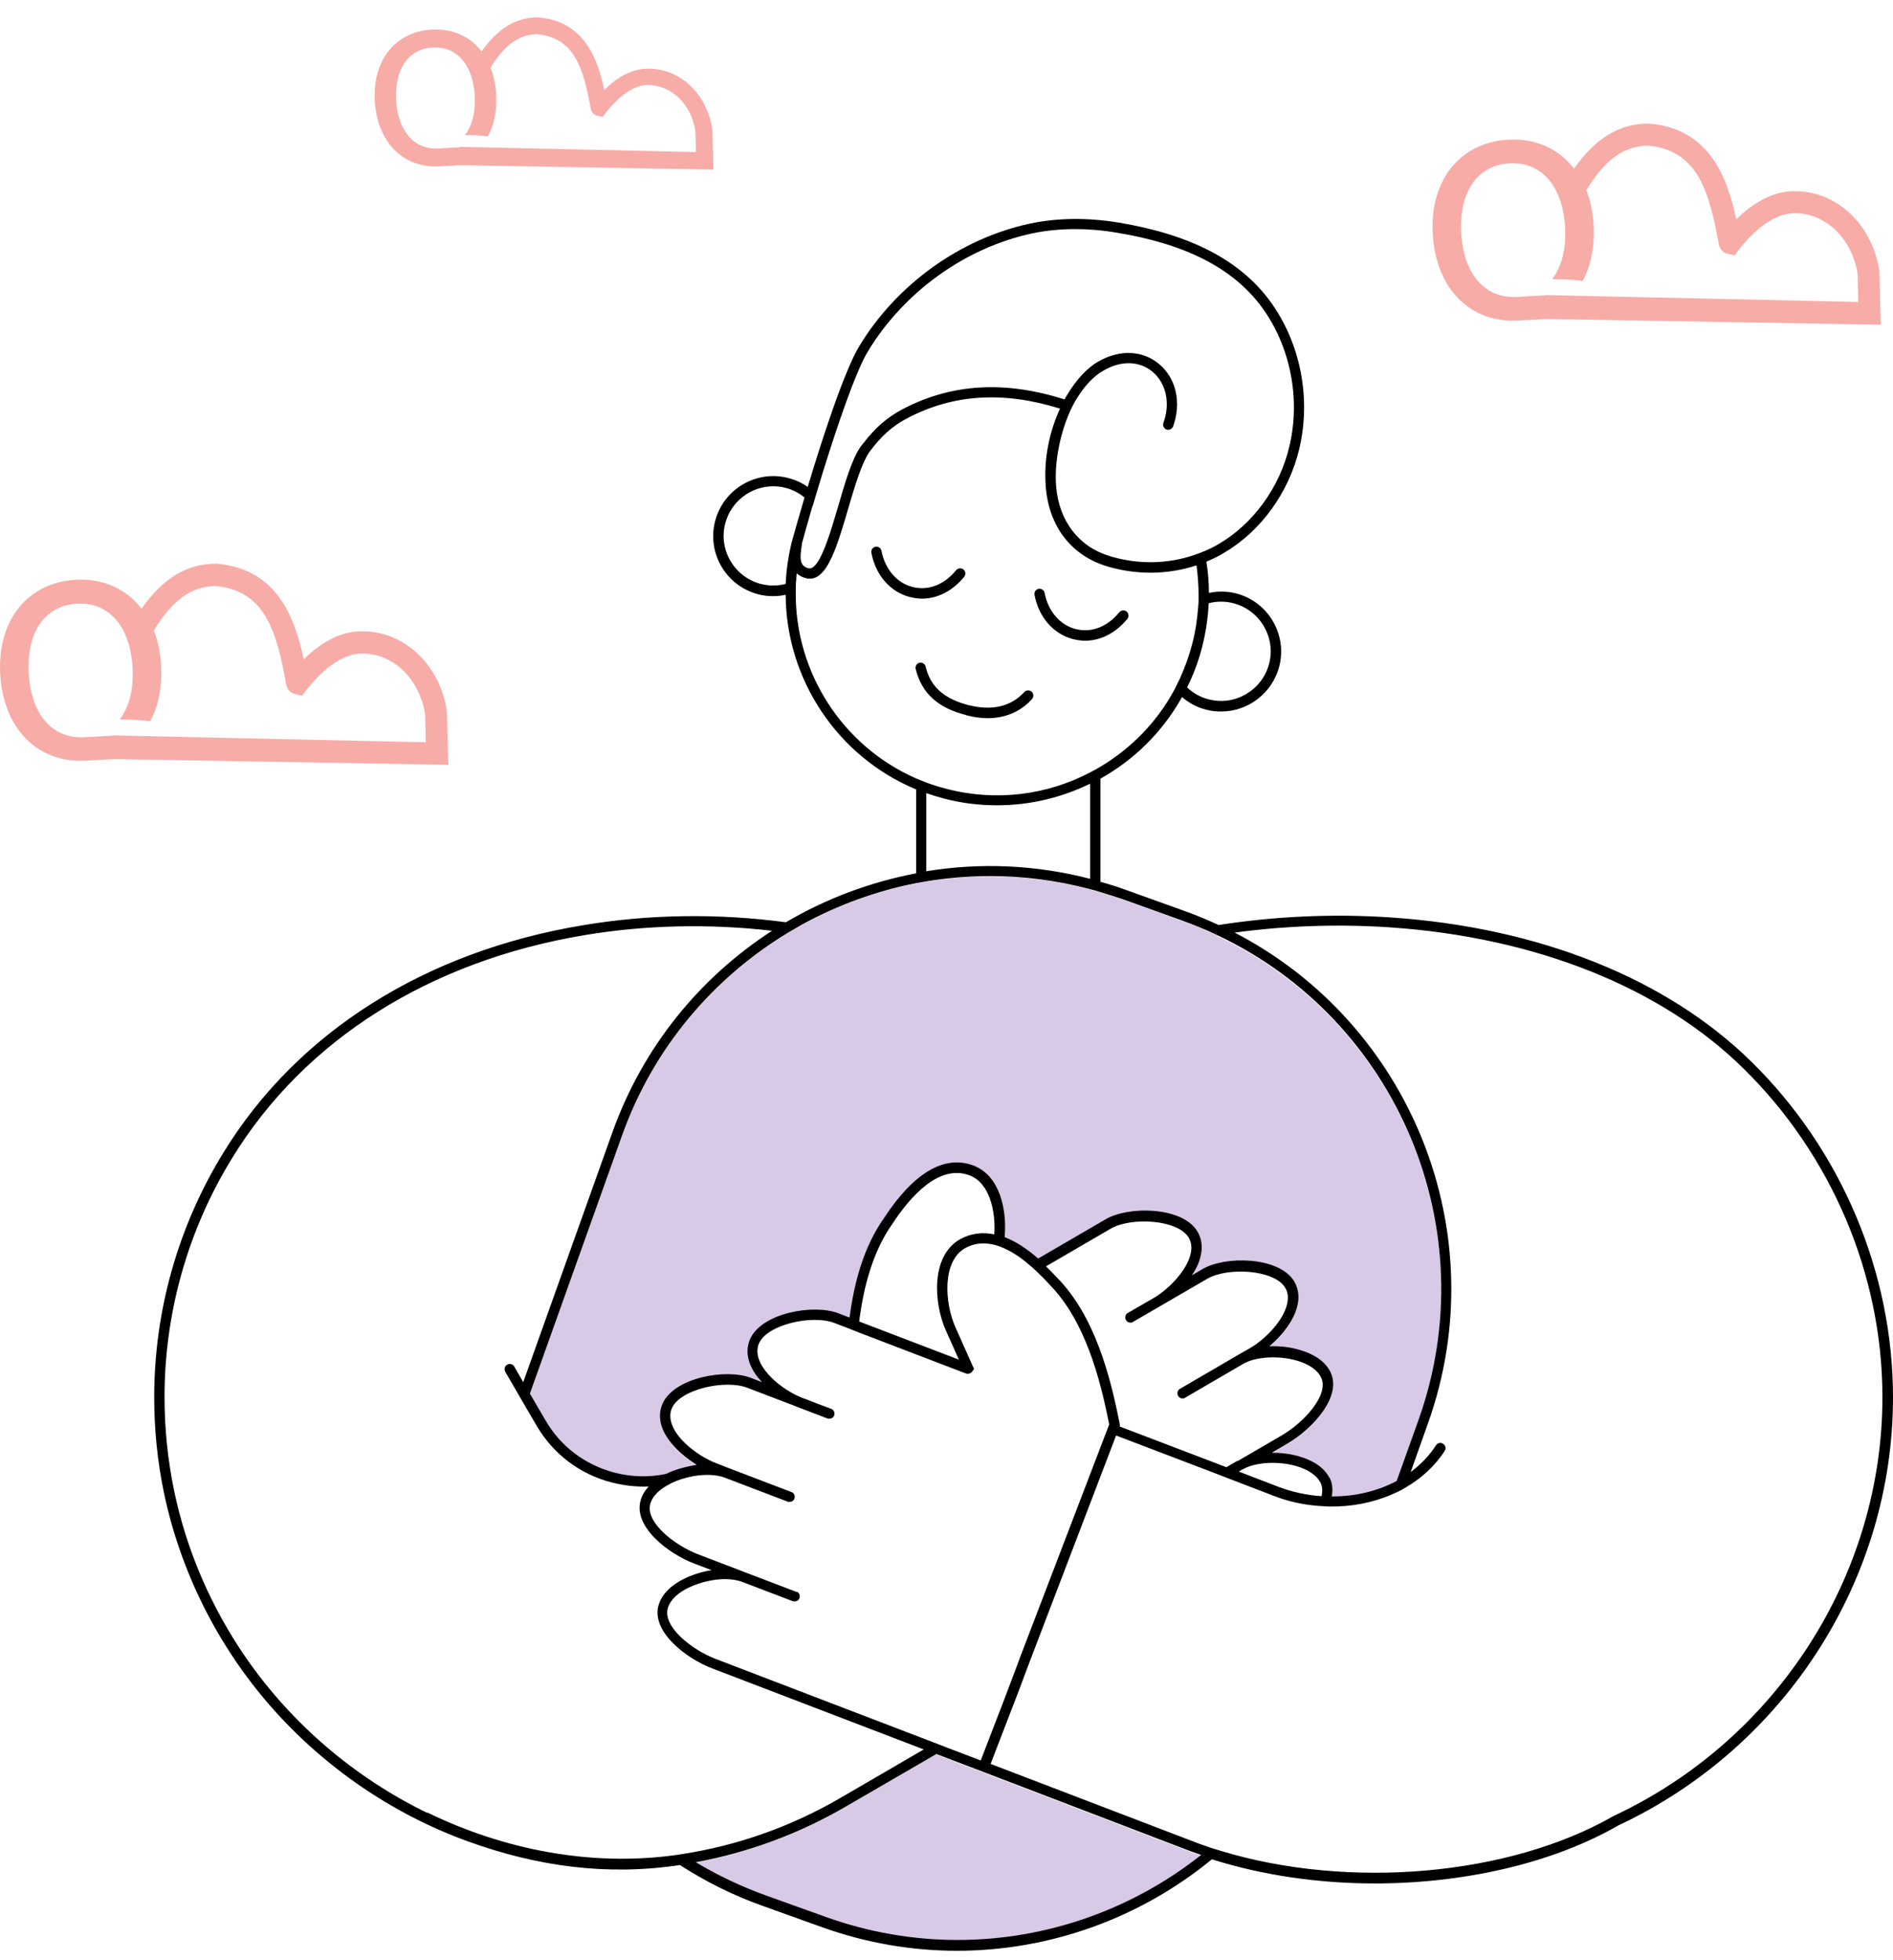
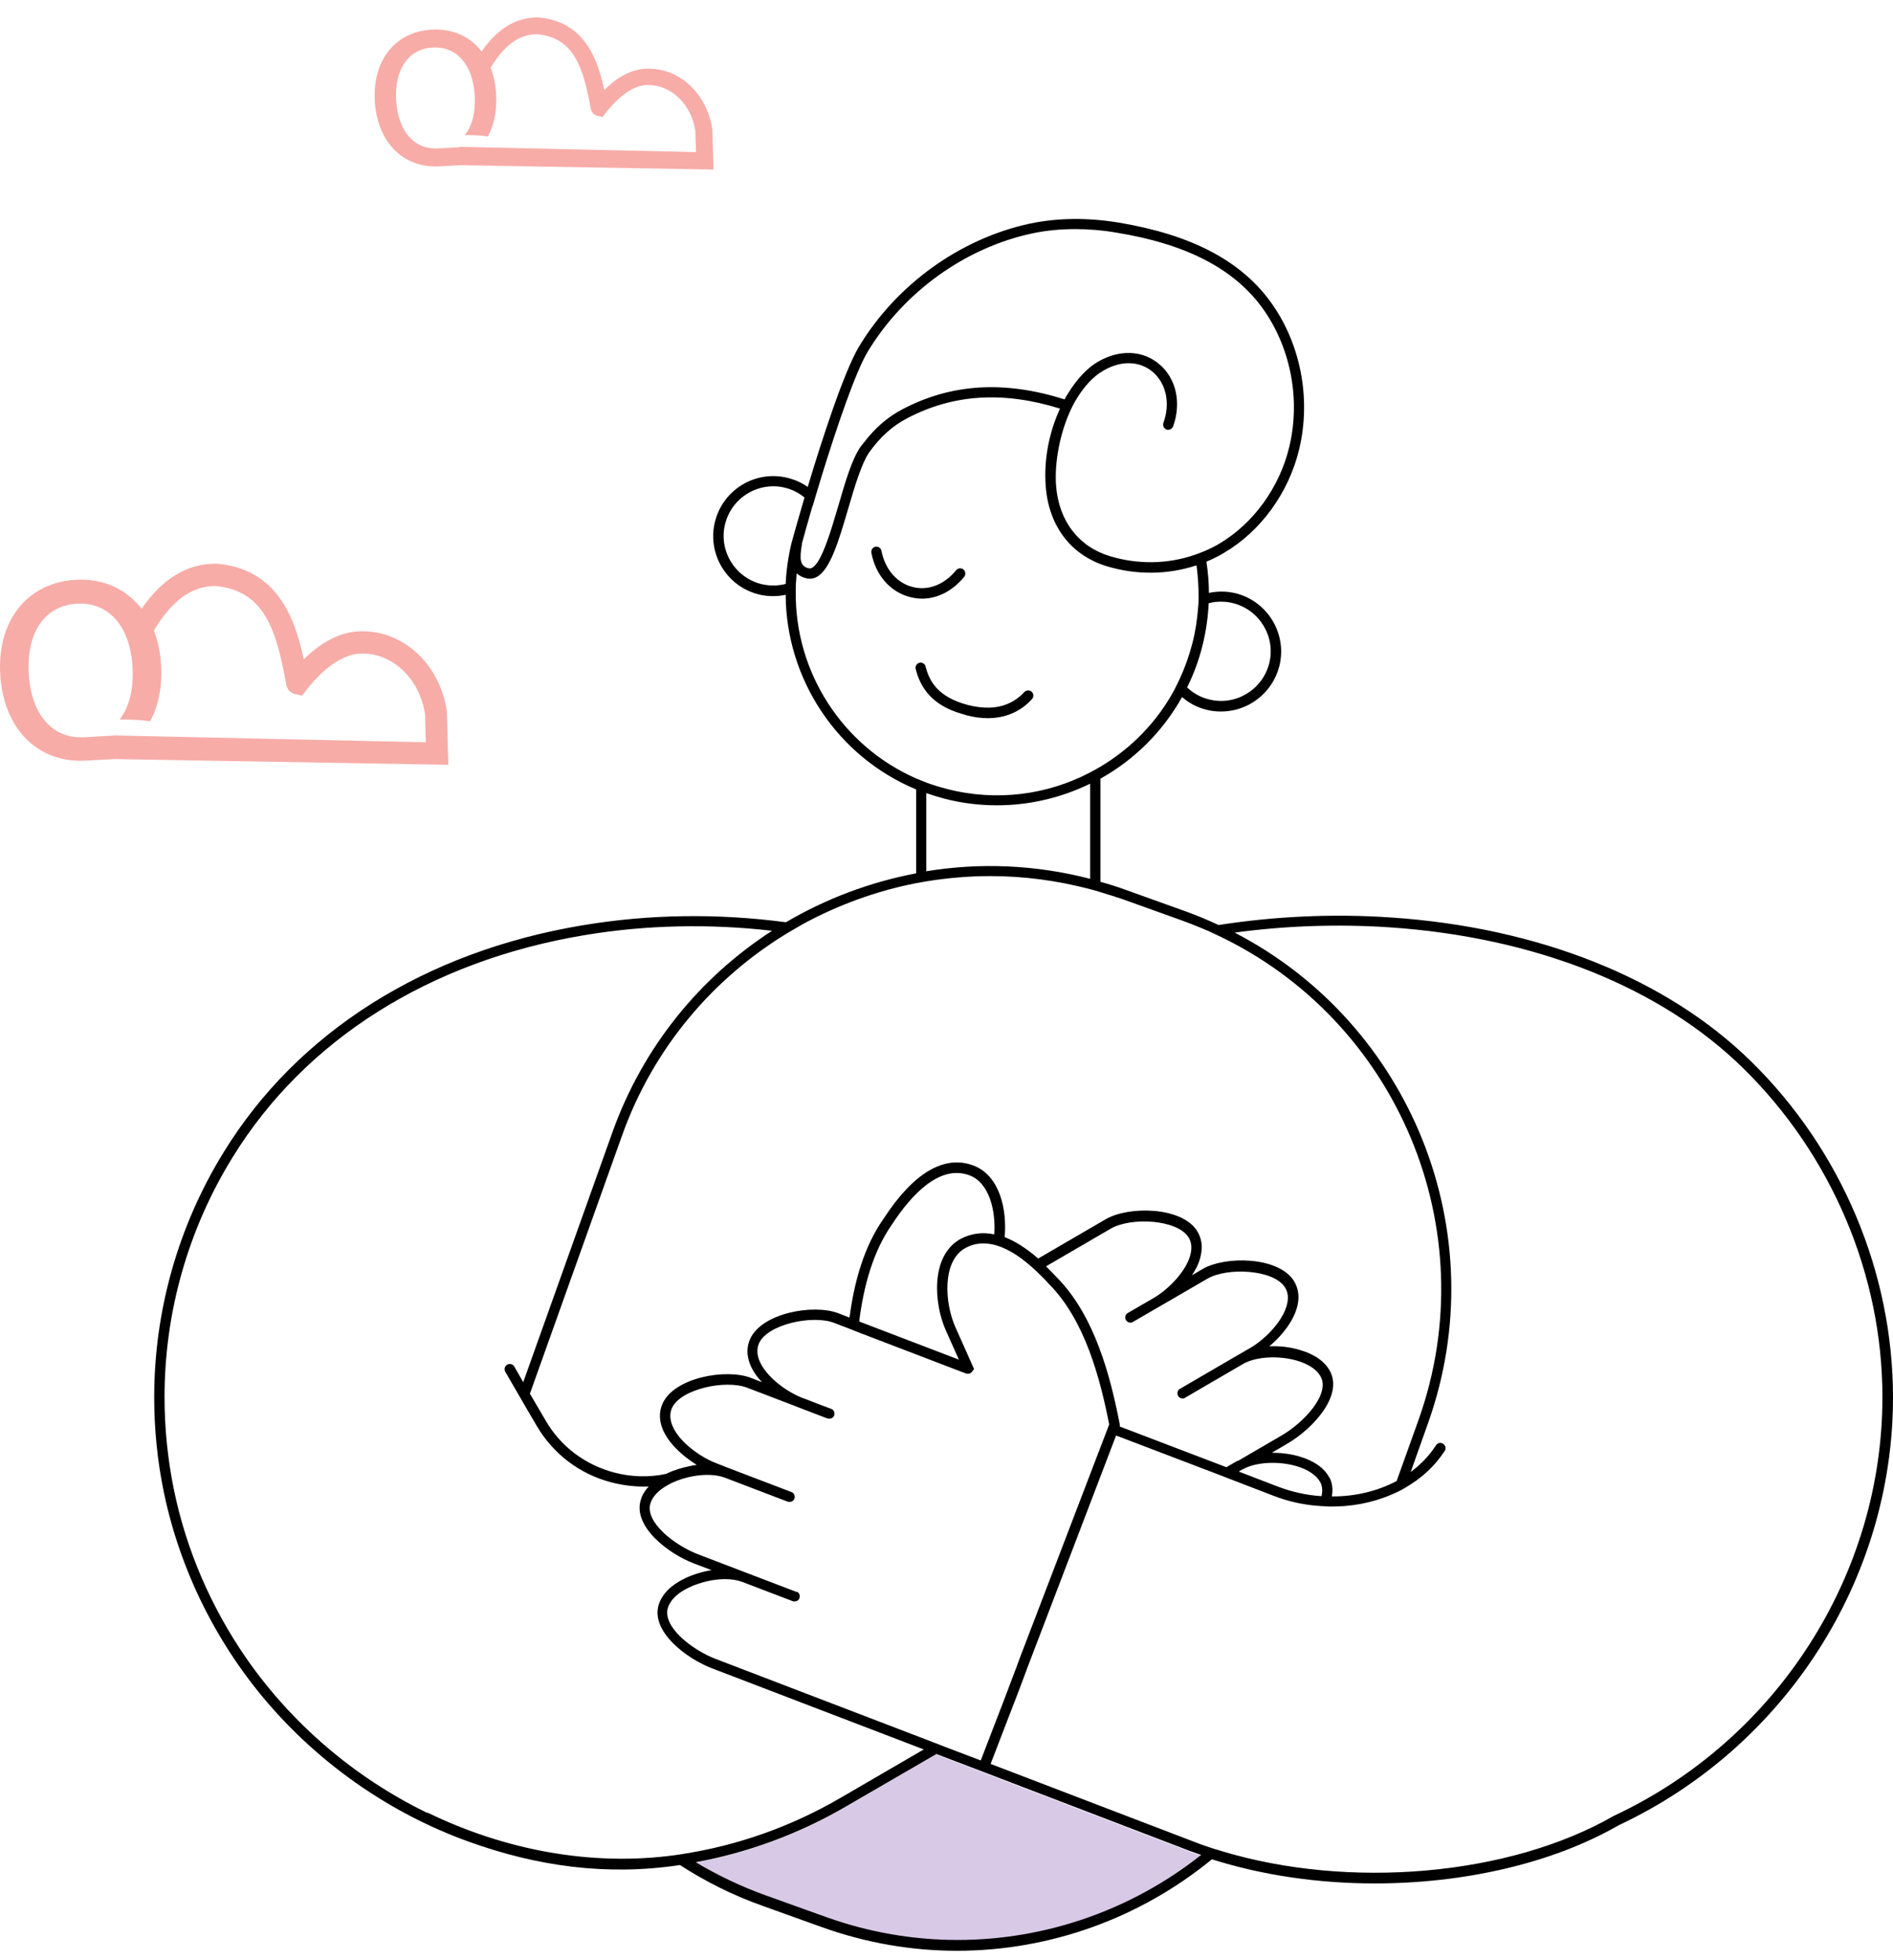
<svg xmlns="http://www.w3.org/2000/svg" fill="none" viewBox="0 0 85 88" height="88" width="85">
-   <path fill="#F7ACA8" d="M84.453 14.578L84.391 12.246V12.184C84.082 10.1 82.493 8.583 80.605 8.583C80.594 8.583 80.574 8.583 80.563 8.583C79.511 8.583 78.613 9.212 77.963 9.842C77.561 7.974 76.766 5.776 74.053 5.549H74.011C72.711 5.549 71.628 6.21 70.679 7.572C69.998 6.684 68.956 6.199 67.717 6.272C65.561 6.395 64.199 8.088 64.333 10.502C64.467 12.937 65.994 14.495 68.14 14.392L69.451 14.32L84.443 14.578H84.453ZM69.399 13.257L68.109 13.329C66.675 13.412 65.716 12.308 65.612 10.461C65.509 8.614 66.335 7.417 67.779 7.334C69.213 7.252 70.173 8.356 70.276 10.203C70.328 11.183 70.121 11.967 69.709 12.514C69.709 12.524 69.709 12.535 69.719 12.535C70.059 12.535 70.586 12.535 71.06 12.617C71.442 11.926 71.607 11.069 71.556 10.1C71.525 9.522 71.411 8.996 71.225 8.531H71.236C72.051 7.18 72.928 6.55 73.991 6.54C76.23 6.736 76.746 8.583 77.179 10.977C77.21 11.183 77.365 11.338 77.561 11.389L77.891 11.462L78.087 11.204C78.469 10.708 79.459 9.573 80.574 9.573C80.574 9.573 80.594 9.573 80.605 9.573C81.987 9.573 83.163 10.719 83.411 12.297L83.442 13.556L69.399 13.247V13.257Z" />
  <path fill="#F7ACA8" d="M20.13 34.335L20.069 32.004V31.942C19.759 29.857 18.17 28.341 16.282 28.341C15.209 28.32 14.29 28.96 13.64 29.599C13.238 27.732 12.444 25.534 9.73 25.307H9.689C8.389 25.307 7.305 25.968 6.356 27.329C5.675 26.442 4.633 25.957 3.395 26.029C1.238 26.153 -0.124 27.845 0.01 30.26C0.144 32.695 1.671 34.253 3.818 34.15L5.128 34.078L20.12 34.335H20.13ZM5.076 33.025L3.787 33.097C2.352 33.18 1.393 32.076 1.29 30.229C1.187 28.382 2.012 27.185 3.457 27.102C4.891 27.02 5.85 28.124 5.953 29.971C6.005 30.951 5.799 31.735 5.386 32.282C5.386 32.292 5.386 32.303 5.396 32.303C5.737 32.303 6.263 32.303 6.738 32.385C7.119 31.694 7.284 30.838 7.233 29.868C7.202 29.29 7.088 28.764 6.903 28.299H6.913C7.728 26.948 8.605 26.318 9.668 26.308C11.907 26.504 12.423 28.351 12.856 30.745C12.887 30.941 13.042 31.106 13.238 31.157L13.568 31.23L13.764 30.972C14.146 30.477 15.136 29.341 16.251 29.341C16.251 29.341 16.271 29.341 16.282 29.341C17.664 29.341 18.841 30.487 19.088 32.065L19.119 33.324L5.076 33.015V33.025Z" />
  <path fill="#F7ACA8" d="M32.038 7.602L31.986 5.848V5.807C31.749 4.228 30.552 3.083 29.128 3.083C28.313 3.072 27.621 3.547 27.136 4.042C26.827 2.608 26.218 0.957 24.175 0.782H24.144C23.164 0.782 22.338 1.287 21.627 2.309C21.111 1.638 20.326 1.277 19.388 1.329C17.757 1.421 16.726 2.701 16.829 4.527C16.932 6.364 18.087 7.55 19.707 7.468L20.698 7.416L32.038 7.612V7.602ZM20.657 6.611L19.677 6.663C18.593 6.725 17.871 5.889 17.788 4.496C17.716 3.103 18.335 2.195 19.429 2.133C20.512 2.071 21.235 2.907 21.317 4.3C21.358 5.033 21.204 5.642 20.884 6.044V6.065C21.142 6.065 21.534 6.065 21.905 6.126C22.194 5.6 22.318 4.961 22.277 4.228C22.256 3.795 22.163 3.392 22.029 3.041C22.648 2.02 23.308 1.545 24.113 1.535C25.805 1.69 26.198 3.083 26.528 4.888C26.559 5.043 26.672 5.157 26.817 5.198L27.064 5.249L27.209 5.053C27.498 4.682 28.251 3.815 29.087 3.815C30.139 3.815 31.047 4.672 31.222 5.879L31.253 6.828L20.636 6.591L20.657 6.611Z" />
  <path fill="#D8C9E6" d="M43.893 79.478L42.025 78.766L37.97 81.119C35.845 82.357 33.565 83.193 31.212 83.626C32.192 84.224 33.255 84.73 34.38 85.122L37.083 86.092C39.023 86.783 41.014 87.113 42.964 87.113C46.958 87.113 50.816 85.741 53.901 83.296C53.726 83.234 53.551 83.182 53.375 83.11L43.883 79.478H43.893Z" />
-   <path fill="#D8C9E6" d="M54.654 42.002C54.407 41.888 54.149 41.775 53.891 41.661C53.623 41.548 53.344 41.445 53.066 41.342L50.362 40.372C50.053 40.258 49.733 40.165 49.413 40.072C49.258 40.031 49.103 39.98 48.949 39.938C47.463 39.546 45.956 39.35 44.471 39.35C43.501 39.35 42.541 39.433 41.592 39.587C41.437 39.608 41.282 39.639 41.127 39.67C39.343 40.021 37.619 40.64 36.03 41.517C35.814 41.641 35.597 41.764 35.391 41.888C32.048 43.9 29.344 47.037 27.931 50.999L23.793 62.586L24.495 63.783C25.166 64.949 26.259 65.775 27.57 66.125C28.354 66.332 29.148 66.342 29.912 66.187C29.922 66.187 29.943 66.167 29.953 66.167C30.273 66.012 30.634 65.898 30.985 65.837C31.088 65.816 31.181 65.805 31.284 65.785C31.253 65.764 31.222 65.744 31.191 65.723C30.582 65.341 29.994 64.784 29.757 64.186C29.592 63.783 29.582 63.391 29.747 63.04C30.273 61.864 32.594 61.451 33.709 61.874L34.214 62.07C33.987 61.823 33.802 61.554 33.688 61.286C33.523 60.884 33.513 60.492 33.678 60.141C34.204 58.965 36.526 58.552 37.64 58.975L38.146 59.171C38.352 57.592 38.785 55.983 39.693 54.703C41.014 52.681 42.397 51.866 43.697 52.34C44.894 52.784 45.224 54.311 45.11 55.56C45.595 55.745 46.09 56.065 46.617 56.519L49.65 54.755C50.672 54.157 53.035 54.187 53.746 55.271C53.963 55.601 54.015 55.983 53.911 56.406C53.839 56.695 53.705 56.984 53.52 57.273L53.994 56.994C55.016 56.395 57.378 56.426 58.09 57.51C58.307 57.84 58.359 58.222 58.255 58.645C58.101 59.305 57.574 59.976 56.997 60.461C57.451 60.44 57.925 60.492 58.369 60.626C59.029 60.822 59.504 61.152 59.731 61.596C60.298 62.71 58.926 64.175 57.812 64.825L57.11 65.238C57.523 65.238 57.946 65.29 58.338 65.403C59.009 65.599 59.473 65.929 59.7 66.373C59.834 66.641 59.855 66.92 59.803 67.219C60.845 67.219 61.856 66.982 62.713 66.528L63.693 63.794C66.757 55.23 62.723 45.819 54.654 42.023V42.002Z" />
  <path fill="black" d="M43.377 32.108C43.738 32.201 44.058 32.242 44.347 32.242C45.317 32.242 45.956 31.809 46.338 31.386C46.421 31.293 46.421 31.149 46.328 31.056C46.235 30.973 46.09 30.973 45.998 31.066C45.389 31.726 44.543 31.922 43.48 31.654C42.077 31.293 41.716 30.54 41.561 29.921C41.53 29.797 41.406 29.725 41.282 29.756C41.158 29.787 41.086 29.91 41.117 30.034C41.386 31.118 42.108 31.778 43.367 32.098L43.377 32.108Z" />
  <path fill="black" d="M43.294 25.896C43.377 25.793 43.356 25.649 43.264 25.566C43.16 25.484 43.016 25.504 42.933 25.597C42.407 26.247 41.675 26.536 40.973 26.35C40.271 26.175 39.735 25.546 39.58 24.73C39.559 24.607 39.435 24.524 39.312 24.545C39.188 24.565 39.105 24.689 39.126 24.813C39.312 25.814 39.972 26.577 40.859 26.804C41.035 26.846 41.221 26.877 41.396 26.877C42.097 26.877 42.779 26.526 43.294 25.896Z" />
-   <path fill="black" d="M48.185 28.693C48.361 28.734 48.546 28.765 48.722 28.765C49.423 28.765 50.104 28.414 50.62 27.785C50.703 27.682 50.682 27.537 50.589 27.455C50.486 27.372 50.342 27.393 50.259 27.486C49.733 28.136 49 28.425 48.298 28.239C47.597 28.064 47.06 27.434 46.906 26.619C46.885 26.495 46.761 26.413 46.637 26.433C46.514 26.454 46.431 26.578 46.452 26.702C46.637 27.703 47.298 28.466 48.185 28.693Z" />
  <path fill="black" d="M78.624 47.647C74.827 43.922 69.079 41.632 62.445 41.188C59.845 41.012 57.234 41.136 54.717 41.528C54.232 41.301 53.736 41.095 53.221 40.909L50.517 39.939C50.156 39.805 49.785 39.692 49.413 39.589V34.956C50.93 34.11 52.209 32.851 53.076 31.293C53.386 31.561 53.747 31.757 54.16 31.86C54.386 31.922 54.614 31.943 54.83 31.943C56.027 31.943 57.121 31.138 57.441 29.921C57.812 28.486 56.945 27.011 55.501 26.639C55.088 26.536 54.675 26.536 54.283 26.619C54.283 26.144 54.242 25.669 54.17 25.215C54.438 25.102 54.706 24.978 54.954 24.823C56.615 23.854 57.874 22.11 58.338 20.16C58.885 17.859 58.39 15.372 57.018 13.505C55.666 11.678 53.458 10.533 50.249 9.996C48.825 9.759 47.473 9.78 46.246 10.038C43.13 10.708 40.261 12.762 38.579 15.547C37.909 16.662 36.928 19.664 36.268 21.862C36.01 21.676 35.711 21.542 35.391 21.46C33.957 21.088 32.481 21.955 32.11 23.399C31.738 24.834 32.605 26.309 34.05 26.681C34.277 26.743 34.504 26.763 34.731 26.763C34.916 26.763 35.092 26.743 35.278 26.701C35.298 30.488 37.589 33.965 41.138 35.441V39.207C39.075 39.599 37.093 40.342 35.288 41.404C32.275 41.002 29.18 41.033 26.167 41.539C19.088 42.715 13.352 46.337 10.04 51.733C7.997 55.045 6.924 58.852 6.924 62.732C6.924 64.166 7.068 65.6 7.357 66.993C8.1 70.563 9.782 73.906 12.186 76.641C14.569 79.344 17.623 81.439 21.008 82.666C24.113 83.791 27.25 84.224 30.531 83.729C31.666 84.462 32.894 85.081 34.225 85.555L36.928 86.525C38.92 87.237 40.963 87.578 42.965 87.578C47.164 87.578 51.209 86.102 54.417 83.471C56.698 84.193 59.215 84.555 61.723 84.555C65.705 84.555 69.688 83.667 72.68 81.944C80.161 78.436 85 70.904 85 62.732C85 57.119 82.679 51.619 78.624 47.647ZM59.7 66.353C59.473 65.91 59.009 65.58 58.338 65.384C57.946 65.27 57.523 65.219 57.111 65.219L57.812 64.806C58.926 64.156 60.299 62.691 59.731 61.576C59.504 61.133 59.04 60.802 58.369 60.606C57.926 60.472 57.451 60.421 56.997 60.441C57.575 59.956 58.101 59.286 58.256 58.625C58.359 58.202 58.297 57.821 58.091 57.49C57.379 56.407 55.016 56.376 53.994 56.974L53.52 57.253C53.706 56.974 53.85 56.685 53.912 56.386C54.015 55.963 53.953 55.581 53.747 55.251C53.045 54.168 50.682 54.137 49.651 54.735L46.617 56.5C46.091 56.046 45.596 55.726 45.111 55.54C45.224 54.302 44.894 52.765 43.697 52.321C42.397 51.836 41.014 52.661 39.694 54.684C38.786 55.963 38.352 57.573 38.146 59.151L37.64 58.956C36.536 58.532 34.204 58.935 33.678 60.121C33.523 60.472 33.523 60.864 33.688 61.267C33.802 61.545 33.988 61.814 34.215 62.051L33.709 61.855C32.605 61.432 30.273 61.834 29.747 63.021C29.592 63.372 29.592 63.764 29.757 64.166C30.005 64.764 30.583 65.311 31.192 65.704C31.223 65.724 31.253 65.745 31.284 65.765C31.181 65.776 31.088 65.796 30.985 65.817C30.634 65.889 30.273 65.992 29.953 66.147C29.943 66.147 29.922 66.168 29.912 66.168C29.149 66.333 28.354 66.312 27.57 66.106C26.26 65.755 25.166 64.93 24.495 63.764L23.794 62.567L27.931 50.98C29.345 47.017 32.048 43.891 35.391 41.869C35.608 41.745 35.814 41.621 36.031 41.497C37.62 40.631 39.343 40.001 41.128 39.65C41.283 39.62 41.437 39.599 41.592 39.568C42.541 39.413 43.501 39.331 44.471 39.331C45.957 39.331 47.463 39.527 48.949 39.919C49.104 39.96 49.258 40.001 49.413 40.053C49.733 40.146 50.043 40.249 50.362 40.352L53.066 41.322C53.344 41.425 53.623 41.528 53.891 41.642C54.149 41.745 54.397 41.858 54.655 41.982C62.724 45.779 66.748 55.189 63.693 63.753L62.713 66.488C61.857 66.942 60.846 67.189 59.803 67.179C59.855 66.89 59.834 66.601 59.7 66.333V66.353ZM55.583 65.569L55.068 65.869L50.28 64.042V64.001V63.939C49.857 61.772 49.155 59.069 47.453 57.346C47.288 57.17 47.123 57.005 46.968 56.851L49.877 55.158C50.785 54.632 52.839 54.746 53.355 55.53C53.499 55.747 53.53 56.005 53.458 56.304C53.282 57.057 52.478 57.872 51.817 58.264L50.641 58.945C50.528 59.007 50.497 59.151 50.559 59.265C50.6 59.337 50.682 59.379 50.755 59.379C50.796 59.379 50.837 59.379 50.868 59.348L52.044 58.667L54.211 57.408C55.119 56.882 57.172 56.995 57.688 57.779C57.833 57.996 57.864 58.254 57.791 58.553C57.616 59.306 56.811 60.121 56.141 60.514L55.604 60.823L52.983 62.35C52.87 62.412 52.839 62.556 52.901 62.67C52.942 62.742 53.025 62.783 53.097 62.783C53.138 62.783 53.179 62.783 53.21 62.752L55.831 61.225C56.388 60.906 57.399 60.844 58.225 61.081C58.761 61.236 59.143 61.494 59.308 61.814C59.721 62.608 58.534 63.867 57.565 64.434L55.563 65.6L55.583 65.569ZM35.773 71.471L33.503 70.605L31.346 69.779C30.294 69.377 28.932 68.324 29.21 67.478C29.314 67.158 29.613 66.859 30.057 66.632C30.087 66.612 30.119 66.601 30.149 66.581C30.459 66.436 30.789 66.333 31.13 66.271C31.656 66.178 32.172 66.199 32.533 66.333L35.37 67.416C35.37 67.416 35.422 67.427 35.453 67.427C35.546 67.427 35.639 67.375 35.67 67.282C35.711 67.158 35.659 67.024 35.535 66.983L32.698 65.9L32.172 65.693L32.12 65.672C31.976 65.621 31.821 65.538 31.666 65.456C31.057 65.115 30.428 64.579 30.191 64.001C30.077 63.722 30.067 63.454 30.17 63.217C30.552 62.36 32.564 61.927 33.544 62.298L35.68 63.114L35.886 63.196L36.237 63.33L37.155 63.681C37.155 63.681 37.207 63.691 37.238 63.691C37.331 63.691 37.424 63.64 37.455 63.547C37.496 63.423 37.444 63.289 37.321 63.248L36.743 63.031L36.185 62.814L36.041 62.763C35.319 62.484 34.401 61.814 34.101 61.091C33.988 60.813 33.977 60.544 34.081 60.307C34.462 59.451 36.474 59.017 37.455 59.389L38.074 59.626L38.517 59.802L43.367 61.659C43.46 61.69 43.573 61.669 43.635 61.597L43.738 61.463L42.892 59.564C42.418 58.491 42.294 56.624 43.336 56.035C43.738 55.809 44.161 55.778 44.584 55.87C44.729 55.901 44.884 55.953 45.028 56.015C45.42 56.18 45.812 56.438 46.173 56.747C46.297 56.851 46.421 56.954 46.535 57.067C46.73 57.253 46.927 57.449 47.102 57.645C48.712 59.265 49.393 61.855 49.805 63.949L45.812 74.381L45.606 74.938L45.028 76.465L44.76 77.156L44.038 79.034L42.521 78.457L41.964 78.24L32.13 74.474C31.078 74.071 29.716 73.019 29.995 72.163C30.108 71.822 30.438 71.502 30.944 71.265C31.45 71.028 32.038 70.893 32.554 70.893C32.843 70.893 33.111 70.935 33.327 71.017L35.597 71.884C35.628 71.894 35.649 71.894 35.68 71.894C35.773 71.894 35.866 71.843 35.897 71.75C35.938 71.626 35.886 71.492 35.763 71.451L35.773 71.471ZM42.48 59.75L43.057 61.04L38.579 59.327C38.775 57.779 39.188 56.19 40.065 54.952C40.901 53.673 42.18 52.259 43.532 52.765C44.419 53.095 44.718 54.343 44.646 55.416C44.099 55.303 43.584 55.375 43.109 55.633C41.768 56.397 41.933 58.543 42.48 59.75ZM55.81 65.961C56.368 65.642 57.379 65.58 58.204 65.817C58.741 65.972 59.123 66.24 59.288 66.55C59.38 66.735 59.391 66.942 59.339 67.169C58.679 67.127 58.019 66.983 57.368 66.735L55.625 66.065L55.81 65.951V65.961ZM48.949 39.454C46.483 38.815 43.986 38.722 41.592 39.114V35.606C41.86 35.699 42.129 35.781 42.397 35.853C43.191 36.06 43.986 36.153 44.77 36.153C46.235 36.153 47.659 35.812 48.949 35.183V39.444V39.454ZM54.273 27.083C54.448 27.032 54.645 27.011 54.83 27.011C55.016 27.011 55.202 27.032 55.387 27.083C56.574 27.393 57.296 28.61 56.987 29.797C56.677 30.983 55.46 31.706 54.273 31.396C53.902 31.303 53.571 31.117 53.303 30.86C53.592 30.282 53.819 29.673 53.984 29.023C54.149 28.373 54.242 27.723 54.273 27.083ZM36.495 22.708C36.547 22.543 36.598 22.368 36.65 22.182C36.732 21.903 36.825 21.604 36.918 21.295C37.568 19.2 38.404 16.713 38.971 15.774C40.591 13.102 43.346 11.121 46.339 10.481C46.958 10.347 47.618 10.285 48.289 10.285C48.897 10.285 49.527 10.337 50.166 10.45C53.252 10.956 55.367 12.05 56.646 13.773C57.936 15.527 58.411 17.879 57.895 20.046C57.461 21.883 56.275 23.513 54.727 24.421C54.521 24.545 54.304 24.648 54.087 24.741C53.943 24.803 53.798 24.854 53.654 24.906C52.436 25.329 51.095 25.35 49.836 24.968C48.433 24.545 47.546 23.389 47.422 21.821C47.339 20.83 47.577 19.406 48.144 18.261C48.216 18.117 48.289 17.983 48.371 17.859C48.691 17.343 49.083 16.899 49.558 16.631C50.342 16.177 51.167 16.198 51.755 16.693C52.364 17.209 52.56 18.106 52.24 18.983C52.199 19.107 52.261 19.231 52.374 19.283C52.498 19.324 52.622 19.262 52.674 19.148C53.056 18.086 52.818 16.982 52.044 16.342C51.312 15.723 50.27 15.682 49.32 16.229C48.825 16.507 48.34 17.033 47.938 17.694C47.886 17.766 47.845 17.848 47.804 17.931C45.1 17.075 42.717 17.219 40.519 18.375C39.838 18.736 39.291 19.21 38.765 19.902C38.724 19.953 38.682 20.005 38.641 20.056C38.249 20.624 37.95 21.645 37.64 22.718C37.558 22.997 37.465 23.307 37.372 23.606C37.083 24.535 36.743 25.432 36.402 25.515C36.371 25.515 36.34 25.515 36.309 25.515C35.907 25.412 35.897 25.092 36.01 24.421V24.39C36.093 24.091 36.258 23.482 36.485 22.708H36.495ZM35.566 24.276C35.401 24.927 35.309 25.577 35.278 26.216C34.916 26.309 34.535 26.309 34.163 26.216C32.977 25.907 32.254 24.689 32.564 23.503C32.822 22.502 33.73 21.831 34.72 21.831C34.906 21.831 35.092 21.852 35.278 21.903C35.597 21.986 35.876 22.13 36.124 22.337C35.855 23.245 35.659 23.957 35.577 24.246C35.577 24.256 35.577 24.276 35.566 24.287V24.276ZM35.731 26.547C35.731 26.371 35.731 26.196 35.752 26.031C35.752 25.938 35.763 25.845 35.773 25.742C35.835 25.793 35.907 25.845 35.989 25.886C36.051 25.917 36.113 25.938 36.196 25.958C36.258 25.979 36.32 25.979 36.371 25.979C36.485 25.979 36.588 25.948 36.681 25.896C37.279 25.566 37.661 24.287 38.084 22.842C38.373 21.852 38.682 20.82 39.023 20.314C39.549 19.592 40.065 19.128 40.736 18.777C42.799 17.694 45.038 17.549 47.597 18.344C47.133 19.355 46.854 20.583 46.958 21.862C47.102 23.637 48.103 24.937 49.702 25.422C51.033 25.824 52.447 25.804 53.726 25.381C53.788 25.835 53.819 26.299 53.819 26.763C53.819 26.939 53.819 27.104 53.798 27.279C53.757 27.826 53.675 28.373 53.53 28.92C53.386 29.466 53.2 29.982 52.973 30.478C52.901 30.633 52.818 30.787 52.746 30.942C51.962 32.407 50.796 33.594 49.413 34.419C49.258 34.512 49.104 34.595 48.949 34.677C47.04 35.678 44.77 35.998 42.521 35.42C42.201 35.337 41.891 35.245 41.592 35.131C41.437 35.069 41.283 35.007 41.128 34.945C37.805 33.48 35.69 30.158 35.731 26.567V26.547ZM19.161 81.377C15.921 79.798 13.104 77.394 11.051 74.433C9.482 72.163 8.368 69.593 7.811 66.89C7.532 65.528 7.388 64.125 7.388 62.722C7.388 58.925 8.44 55.2 10.442 51.96C13.692 46.677 19.305 43.138 26.249 41.982C29.025 41.518 31.873 41.466 34.669 41.786C31.46 43.86 28.88 46.966 27.498 50.835L23.494 62.051L23.092 61.349C23.03 61.236 22.886 61.205 22.772 61.267C22.659 61.329 22.628 61.473 22.689 61.587L23.288 62.618L23.443 62.887L23.598 63.155L24.093 64.001C24.836 65.27 26.022 66.178 27.456 66.55C28.014 66.694 28.571 66.756 29.128 66.735C28.963 66.911 28.839 67.107 28.777 67.323C28.395 68.51 29.984 69.748 31.192 70.202L31.955 70.491C31.553 70.553 31.14 70.677 30.768 70.852C30.139 71.151 29.737 71.554 29.582 72.028C29.2 73.215 30.789 74.453 31.996 74.907L41.479 78.539L37.754 80.706C35.525 82.006 33.121 82.852 30.645 83.234C30.841 83.358 31.026 83.481 31.233 83.605C33.585 83.172 35.866 82.336 37.991 81.098L42.046 78.746L43.914 79.457L53.406 83.089C53.582 83.151 53.757 83.213 53.932 83.275C50.847 85.721 46.989 87.093 42.995 87.093C41.045 87.093 39.054 86.763 37.114 86.071L34.411 85.101C33.286 84.699 32.234 84.193 31.243 83.605C31.047 83.481 30.851 83.358 30.655 83.234C30.541 83.254 30.428 83.265 30.314 83.285C26.528 83.801 22.638 83.048 19.202 81.377H19.161ZM72.464 81.521C67.759 84.224 60.567 84.833 54.84 83.1C54.748 83.069 54.655 83.038 54.562 83.017C54.479 82.986 54.397 82.966 54.314 82.935C54.056 82.852 53.798 82.759 53.541 82.656L44.481 79.189L45.41 76.775L45.678 76.083L45.915 75.454L46.122 74.897L50.115 64.445L54.552 66.137L55.109 66.353L57.203 67.158C57.843 67.406 58.503 67.55 59.154 67.602C59.319 67.612 59.484 67.623 59.649 67.633C60.65 67.654 61.63 67.468 62.486 67.096C62.589 67.055 62.682 67.004 62.785 66.962C62.889 66.911 62.992 66.859 63.085 66.797C63.807 66.385 64.426 65.827 64.87 65.136C64.942 65.033 64.911 64.888 64.797 64.816C64.684 64.744 64.55 64.775 64.478 64.888C64.178 65.353 63.786 65.755 63.343 66.085L64.116 63.908C67.181 55.334 63.322 45.944 55.439 41.869C57.709 41.559 60.062 41.477 62.404 41.632C68.925 42.075 74.569 44.314 78.283 47.967C82.245 51.857 84.525 57.232 84.525 62.722C84.525 70.708 79.79 78.095 72.464 81.521Z" />
</svg>